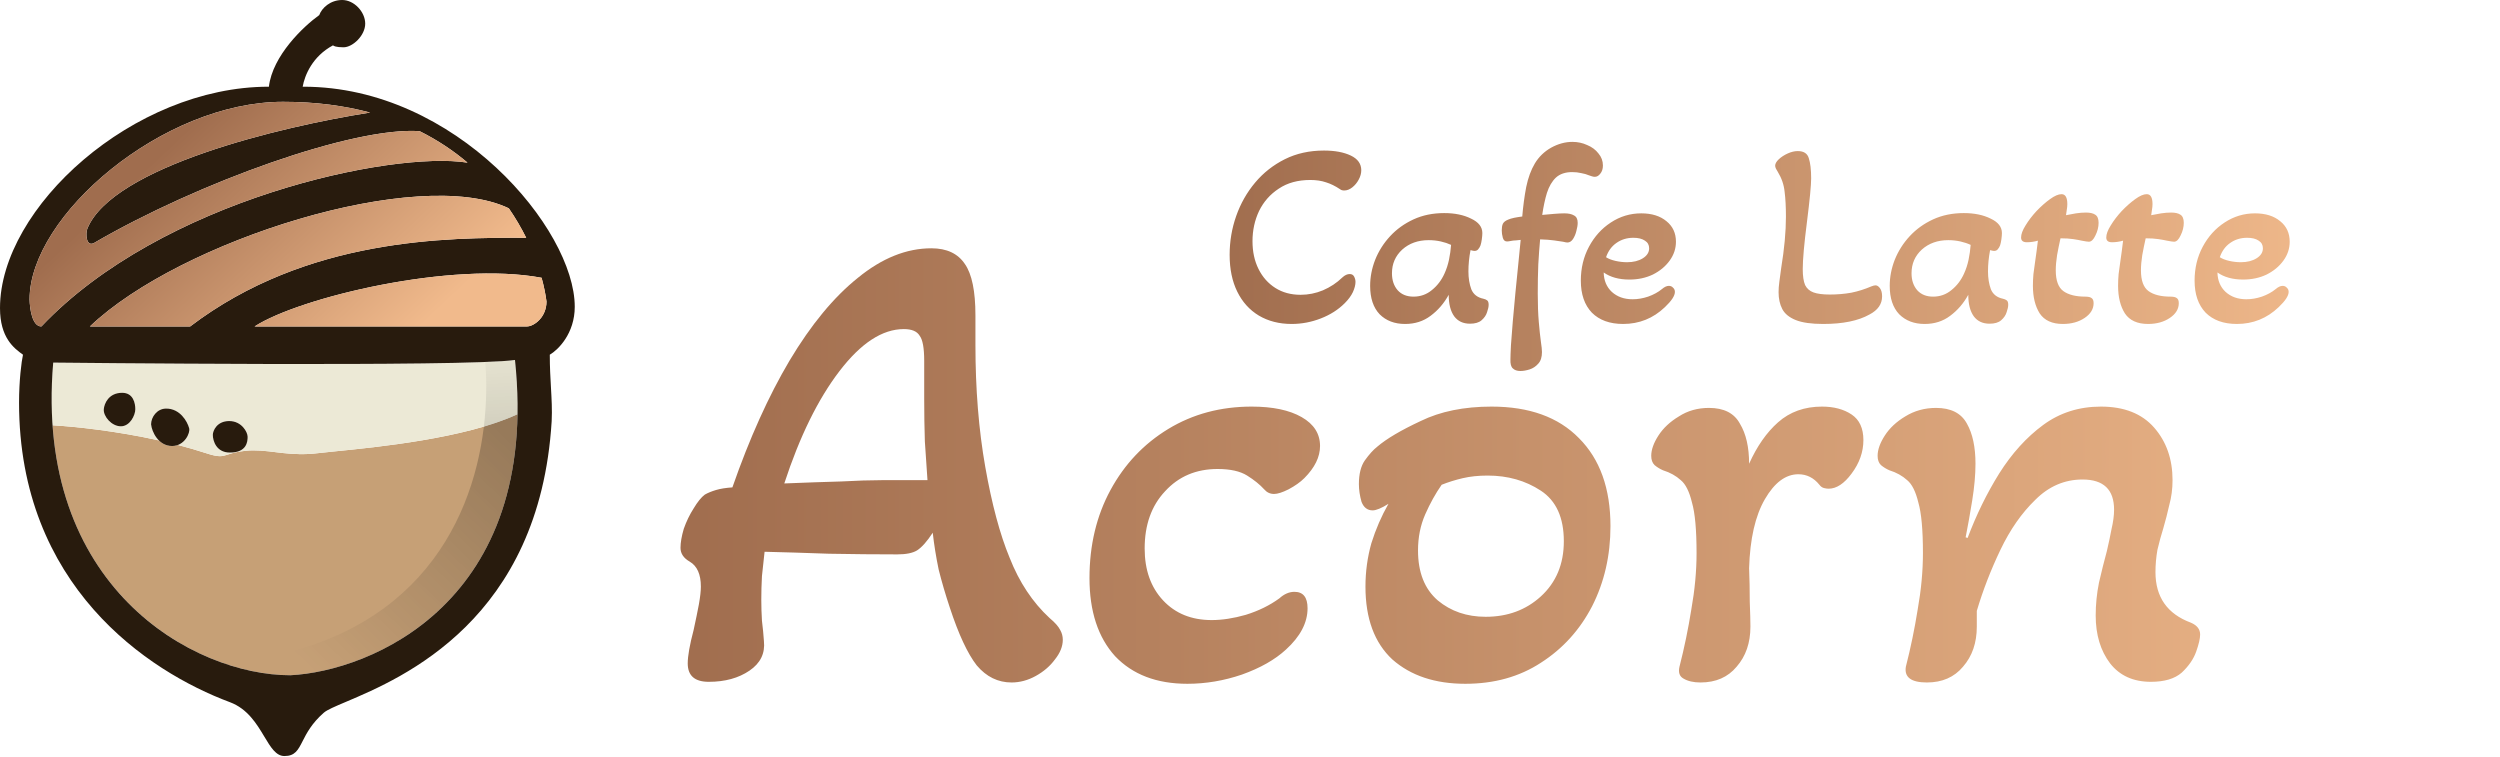
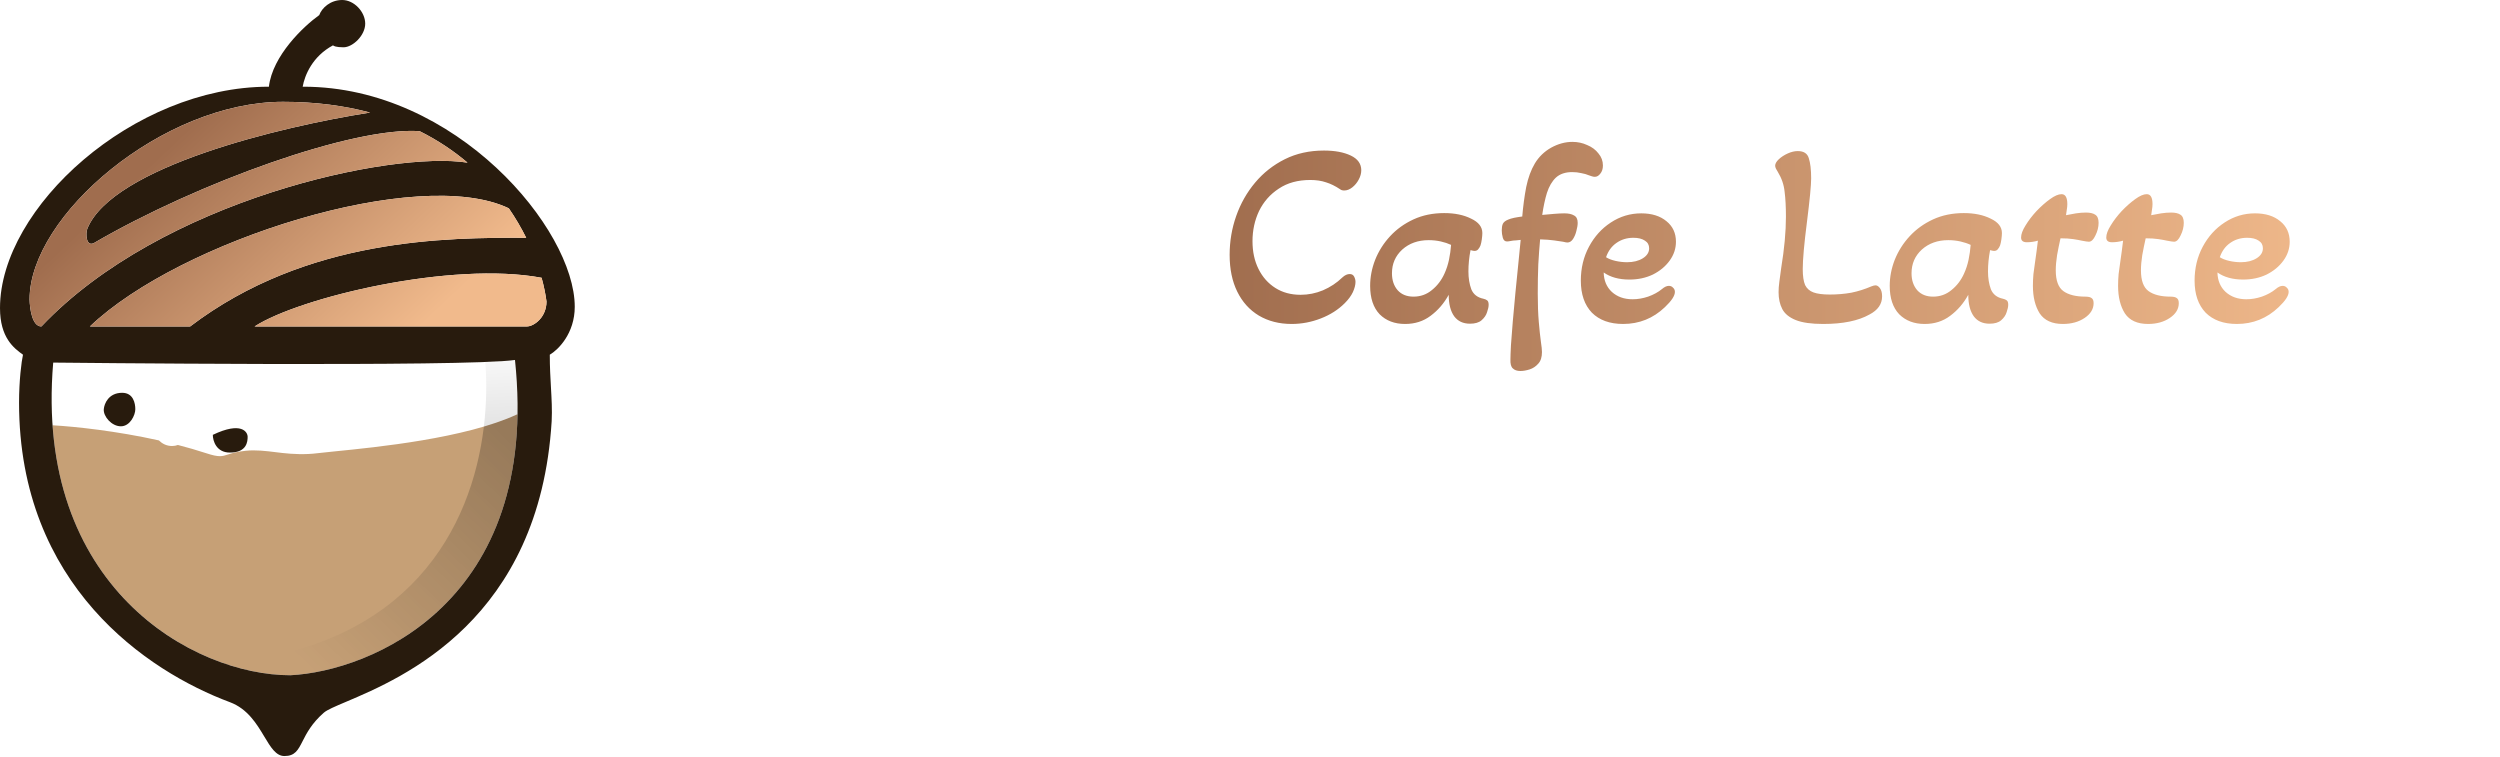
<svg xmlns="http://www.w3.org/2000/svg" width="1903" height="576" viewBox="0 0 1903 576" fill="none">
  <path d="M393.929 315.5C391.342 466.93 276.708 511.238 221 514C154.339 514 49.537 459.224 40.006 323.721C57.216 324.713 88.455 328.012 120.938 335.238C123.447 337.722 126.779 339.5 131 339.5C132.618 339.5 134.09 339.211 135.413 338.713C142.689 340.595 149.932 342.685 157 345C166.735 348.189 168.988 347.454 173.511 345.979C176.337 345.057 180.049 343.846 187.028 343.123C194.688 342.329 202.386 343.279 210.053 344.224C211.627 344.419 213.2 344.613 214.771 344.791C222.761 345.7 232.512 346.152 241.5 345C244.5 344.615 249.074 344.16 254.835 343.586C286.525 340.429 354.154 333.692 393.5 315.5H393.929Z" fill="#C6A076" />
-   <path fill-rule="evenodd" clip-rule="evenodd" d="M392 274C356 279.5 40.5 276 40.5 276C39.062 292.909 38.956 308.805 40.006 323.722C57.216 324.713 88.455 328.013 120.939 335.239C117.207 331.545 115.299 326.289 115 323C115 317.5 119.5 311 126.5 311C136.9 311 142.5 320.5 144 326C144.792 328.905 141.868 336.287 135.412 338.714C142.688 340.595 149.931 342.685 157 345.001C166.735 348.19 168.988 347.455 173.511 345.98C176.337 345.058 180.049 343.847 187.027 343.124C194.688 342.33 202.385 343.279 210.053 344.225C211.627 344.419 213.2 344.613 214.771 344.792C222.761 345.701 232.512 346.153 241.5 345.001C244.5 344.616 249.073 344.161 254.835 343.587C286.525 340.43 354.153 333.693 393.5 315.501H393.928C394.151 302.474 393.544 288.654 392 274ZM79 311.5C79.333 307.333 82.6 299 93 299C101.5 299 103 307 103 311.5C103 316 99 324.5 92 324.5C85 324.5 78.56 317 79 311.5ZM175 344.5C164.6 344.5 162 335.5 162 331C162 328 165 320.5 174.5 320.5C184 320.5 188.5 329 188.5 332.5C188.5 336 188 344.5 175 344.5Z" fill="#ECE9D6" />
  <g style="mix-blend-mode:plus-darker" opacity="0.6">
    <path d="M393.928 315.501H393.5C385.988 318.974 377.446 322.029 368.32 324.722C359.038 402.127 311.586 492.195 170.271 504.887C188.121 511.069 205.581 514 221 514C276.708 511.238 391.341 466.931 393.928 315.501Z" fill="url(#paint0_linear_14_184)" />
  </g>
  <g style="mix-blend-mode:plus-darker">
    <path d="M370.935 275.498C380.781 275.096 388.062 274.602 392 274C393.351 286.822 393.985 299.006 393.973 310.578C393.971 312.232 393.956 313.872 393.928 315.501H393.5C385.989 318.974 377.446 322.029 368.32 324.722C370.403 307.358 370.564 290.631 369.433 275.558C369.94 275.538 370.441 275.518 370.935 275.498Z" fill="url(#paint1_linear_14_184)" />
  </g>
  <path d="M93 299C82.6 299 79.333 307.333 79 311.5C78.56 317 85 324.5 92 324.5C99 324.5 103 316 103 311.5C103 307 101.5 299 93 299Z" fill="#281B0D" />
-   <path d="M131 339.5C120.5 339.5 115.5 328.5 115 323C115 317.5 119.5 311 126.5 311C136.9 311 142.5 320.5 144 326C144.955 329.5 140.513 339.5 131 339.5Z" fill="#281B0D" />
-   <path d="M175 344.5C164.6 344.5 162 335.5 162 331C162 328 165 320.5 174.5 320.5C184 320.5 188.5 329 188.5 332.5C188.5 336 188 344.5 175 344.5Z" fill="#281B0D" />
+   <path d="M175 344.5C164.6 344.5 162 335.5 162 331C184 320.5 188.5 329 188.5 332.5C188.5 336 188 344.5 175 344.5Z" fill="#281B0D" />
  <path fill-rule="evenodd" clip-rule="evenodd" d="M253.5 34.5C237.864 42.839 231.912 57.316 230.399 66H231C347 66 437.5 174.5 437.5 233.5C437.5 253.9 424.833 266.333 418.5 270C418.5 279.339 418.958 287.394 419.384 294.88C419.894 303.828 420.357 311.961 419.935 320.5C410.797 471.753 306.376 516.005 263.478 534.184C255.041 537.759 248.985 540.326 246.5 542.5C237.254 550.59 233.351 558.252 230.345 564.154C226.849 571.018 224.566 575.5 216.5 575.5C210.071 575.5 206.067 568.82 201.195 560.692C195.458 551.121 188.519 539.543 175 534.5C112 511 14.5 445.5 14.5 306.5C14.5 289.695 16.333 275.167 17.5 270C10.5 265 0 257 0 234.5C0 158 101.5 66 204.5 66H204.683C207.444 42.329 231.166 19.93 243 11.5C245 6 251.5 0 260.5 0C269.5 0 278 9 278 18C278 27 268.5 36 261.5 36C255.9 36 253.833 35 253.5 34.5ZM40.5 276C40.5 276 356 279.5 392 274C411.5 459 281.5 511 221 514C147 514 26 446.5 40.5 276ZM144.734 248.5H68.442C136.946 183.104 318.702 125.68 387.321 158.582C392.468 166.038 396.847 173.577 400.53 180.993C400.516 180.993 400.502 180.993 400.488 180.993C340.715 180.891 233.873 180.71 144.734 248.5ZM193.783 248.5C228.187 226.272 343.993 198.609 412.261 211.44C414.053 217.926 415.278 224.01 416 229.5C416 241.5 406.5 248.5 401 248.5H193.783ZM31.5 248.5H31.502C122.905 151.946 298.321 114.607 355.885 123.818C345.382 114.907 333.289 106.751 319.433 99.85C269.115 96.294 150.825 138.839 71.5 185C65.5 188.121 65 177.66 66.5 174C85.74 127.053 213.262 96.395 281.683 85.676C262.24 80.481 240.267 77.5 215.5 77.5C124 77.5 22.5 164 22.5 228C22.667 234.333 24.3 248.5 31.5 248.5Z" fill="#281B0D" />
  <path fill-rule="evenodd" clip-rule="evenodd" d="M144.734 248.5H68.442C136.946 183.104 318.702 125.68 387.321 158.582C392.468 166.038 396.847 173.577 400.53 180.993C400.516 180.993 400.502 180.993 400.488 180.993C340.715 180.891 233.873 180.71 144.734 248.5ZM193.783 248.5C228.187 226.272 343.993 198.609 412.261 211.44C414.053 217.926 415.278 224.01 416 229.5C416 241.5 406.5 248.5 401 248.5H193.783ZM31.5 248.5H31.502C122.905 151.946 298.321 114.607 355.885 123.818C345.382 114.907 333.289 106.751 319.433 99.85C269.115 96.294 150.825 138.839 71.5 185C65.5 188.121 65 177.66 66.5 174C85.74 127.053 213.262 96.395 281.683 85.676C262.24 80.481 240.267 77.5 215.5 77.5C124 77.5 22.5 164 22.5 228C22.667 234.333 24.3 248.5 31.5 248.5Z" fill="url(#paint2_linear_14_184)" />
-   <path d="M770 519.5C759.667 519.5 750.833 515.167 743.5 506.5C736.5 497.5 729.667 482.833 723 462.5C719.667 452.5 716.833 442.833 714.5 433.5C712.5 423.833 711 414.5 710 405.5C705.667 412.167 701.667 416.667 698 419C694.667 421 689.667 422 683 422C666.667 422 649.333 421.833 631 421.5C612.667 420.833 596.333 420.333 582 420C581.333 426 580.667 432.167 580 438.5C579.667 444.5 579.5 450.5 579.5 456.5C579.5 461.833 579.667 467.167 580 472.5C580.667 477.833 581.167 483 581.5 488C582.5 497.333 578.833 504.833 570.5 510.5C562.167 516.167 551.833 519 539.5 519C528.833 519 523.5 514.333 523.5 505C523.5 499.333 525 490.833 528 479.5C529.667 471.833 531 465.333 532 460C533 454.333 533.5 449.833 533.5 446.5C533.5 437.167 530.667 430.833 525 427.5C520.333 424.833 518 421.333 518 417C518 413 518.833 408.167 520.5 402.5C522.5 396.833 525 391.667 528 387C531 382 533.833 378.5 536.5 376.5C538.833 375.167 541.667 374 545 373C548.333 372 552.5 371.333 557.5 371C570.5 333.667 585 301.5 601 274.5C617.333 247.167 634.667 226.167 653 211.5C671.333 196.5 690 189 709 189C720.667 189 729.167 193 734.5 201C739.833 208.667 742.5 221.667 742.5 240V262.5C742.5 296.167 745 327.167 750 355.5C755 383.833 761.167 406.833 768.5 424.5C775.833 443.167 786 458.5 799 470.5C803 473.833 805.667 476.833 807 479.5C808.333 481.833 809 484.333 809 487C809 492 807 497 803 502C799.333 507 794.5 511.167 788.5 514.5C782.5 517.833 776.333 519.5 770 519.5ZM597 368C613.333 367.333 627.667 366.833 640 366.5C652.333 365.833 662.667 365.5 671 365.5H706C705.333 356.167 704.667 346.333 704 336C703.667 325.667 703.5 314.833 703.5 303.5V274.5C703.5 264.833 702.333 258.5 700 255.5C698 252.167 694 250.5 688 250.5C671.667 250.5 655.333 261.167 639 282.5C622.667 303.833 608.667 332.333 597 368ZM903.816 520.5C880.483 520.5 862.15 513.5 848.816 499.5C835.816 485.167 829.316 465.333 829.316 440C829.316 415 834.65 392.667 845.316 373C855.983 353.333 870.65 337.833 889.316 326.5C907.983 315.167 929.15 309.5 952.816 309.5C968.816 309.5 981.483 312.167 990.816 317.5C1000.15 322.833 1004.82 330.167 1004.82 339.5C1004.82 347.833 1000.82 356 992.816 364C989.816 367 985.816 369.833 980.816 372.5C976.15 374.833 972.483 376 969.816 376C966.816 376 964.316 374.833 962.316 372.5C958.983 368.833 954.65 365.333 949.316 362C943.983 358.667 936.483 357 926.816 357C910.483 357 897.15 362.667 886.816 374C876.483 385 871.316 399.5 871.316 417.5C871.316 433.833 875.983 447 885.316 457C894.65 467 906.983 472 922.316 472C930.316 472 938.983 470.667 948.316 468C957.983 465 966.483 460.833 973.816 455.5C977.483 452.167 981.316 450.5 985.316 450.5C991.983 450.5 995.316 454.667 995.316 463C995.316 474 989.816 484.5 978.816 494.5C970.483 502.167 959.316 508.5 945.316 513.5C931.65 518.167 917.816 520.5 903.816 520.5ZM1115.39 520.5C1092.39 520.5 1073.89 514.333 1059.89 502C1046.23 489.333 1039.39 470.833 1039.39 446.5C1039.39 435.167 1040.89 424.167 1043.89 413.5C1047.23 402.833 1051.56 392.833 1056.89 383.5C1051.56 386.833 1047.56 388.5 1044.89 388.5C1040.89 388.5 1038.06 386.333 1036.39 382C1035.06 377.333 1034.39 372.833 1034.39 368.5C1034.39 360.833 1035.89 354.833 1038.89 350.5C1042.23 345.833 1045.39 342.333 1048.39 340C1055.39 334 1066.39 327.5 1081.39 320.5C1096.39 313.167 1114.39 309.5 1135.39 309.5C1164.06 309.5 1186.23 317.5 1201.89 333.5C1217.89 349.5 1225.89 371.833 1225.89 400.5C1225.89 422.833 1221.23 443.167 1211.89 461.5C1202.56 479.5 1189.56 493.833 1172.89 504.5C1156.56 515.167 1137.39 520.5 1115.39 520.5ZM1130.89 469.5C1147.56 469.5 1161.56 464.333 1172.89 454C1184.56 443.333 1190.39 429.333 1190.39 412C1190.39 394 1184.56 381.167 1172.89 373.5C1161.23 365.833 1147.73 362 1132.39 362C1125.39 362 1119.06 362.667 1113.39 364C1107.73 365.333 1102.39 367 1097.39 369C1092.73 375.667 1088.56 383.167 1084.89 391.5C1081.23 399.833 1079.39 409 1079.39 419C1079.39 435.667 1084.39 448.333 1094.39 457C1104.39 465.333 1116.56 469.5 1130.89 469.5ZM1294.42 519.5C1289.09 519.5 1284.76 518.5 1281.42 516.5C1278.42 514.833 1277.42 511.833 1278.42 507.5C1282.09 493.167 1285.09 478.667 1287.42 464C1290.09 449 1291.42 434.667 1291.42 421C1291.42 403.333 1290.26 390.5 1287.92 382.5C1285.92 374.167 1283.09 368.5 1279.42 365.5C1275.76 362.167 1271.26 359.667 1265.92 358C1263.59 357 1261.42 355.667 1259.42 354C1257.76 352.333 1256.92 350 1256.92 347C1256.92 342.333 1258.76 337.167 1262.42 331.5C1266.09 325.833 1271.26 321 1277.92 317C1284.59 312.667 1292.26 310.5 1300.92 310.5C1312.26 310.5 1320.09 314.5 1324.42 322.5C1329.09 330.167 1331.42 340.333 1331.42 353C1337.42 339.667 1344.76 329.167 1353.42 321.5C1362.42 313.5 1373.59 309.5 1386.92 309.5C1395.92 309.5 1403.42 311.5 1409.42 315.5C1415.42 319.5 1418.42 326 1418.42 335C1418.42 344 1415.42 352.5 1409.42 360.5C1403.76 368.167 1397.92 372 1391.92 372C1390.92 372 1389.76 371.833 1388.42 371.5C1387.09 371.167 1385.92 370.333 1384.92 369C1380.59 363.667 1375.26 361 1368.92 361C1359.26 361 1350.76 367.333 1343.42 380C1336.09 392.667 1332.09 410.167 1331.42 432.5C1331.76 440.833 1331.92 449.333 1331.92 458C1332.26 466.667 1332.42 473 1332.42 477C1332.42 489.333 1328.92 499.5 1321.92 507.5C1315.26 515.5 1306.09 519.5 1294.42 519.5ZM1466.74 519.5C1454.74 519.5 1449.4 515.5 1450.74 507.5C1454.4 493.167 1457.4 478.667 1459.74 464C1462.4 449 1463.74 434.667 1463.74 421C1463.74 403.333 1462.57 390.5 1460.24 382.5C1458.24 374.167 1455.4 368.5 1451.74 365.5C1448.07 362.167 1443.57 359.667 1438.24 358C1435.9 357 1433.74 355.667 1431.74 354C1430.07 352.333 1429.24 350 1429.24 347C1429.24 342.333 1431.07 337.167 1434.74 331.5C1438.4 325.833 1443.57 321 1450.24 317C1457.24 312.667 1465.07 310.5 1473.74 310.5C1485.07 310.5 1492.9 314.5 1497.24 322.5C1501.57 330.167 1503.74 340.333 1503.74 353C1503.74 361.333 1502.9 370.667 1501.24 381C1499.57 391.333 1497.9 400.667 1496.24 409L1497.74 409.5C1504.4 391.833 1512.4 375.5 1521.74 360.5C1531.4 345.167 1542.57 332.833 1555.24 323.5C1567.9 314.167 1582.57 309.5 1599.24 309.5C1616.9 309.5 1630.4 314.833 1639.74 325.5C1649.07 336.167 1653.74 349.5 1653.74 365.5C1653.74 372.167 1652.9 378.5 1651.24 384.5C1649.9 390.5 1648.4 396.333 1646.74 402C1645.07 407.333 1643.57 412.833 1642.24 418.5C1641.24 424.167 1640.74 429.833 1640.74 435.5C1640.74 454.5 1649.74 467.333 1667.74 474C1672.4 476 1674.74 479 1674.74 483C1674.74 486 1673.74 490.333 1671.74 496C1669.74 501.667 1666.07 507 1660.74 512C1655.4 516.667 1647.57 519 1637.24 519C1623.9 519 1613.57 514.333 1606.24 505C1598.9 495.333 1595.24 483.167 1595.24 468.5C1595.24 460.167 1596.07 451.833 1597.74 443.5C1599.74 434.833 1601.74 426.833 1603.74 419.5C1605.07 413.833 1606.24 408.333 1607.24 403C1608.57 397.333 1609.24 392.333 1609.24 388C1609.24 372.667 1601.24 365 1585.24 365C1571.57 365 1559.57 370.167 1549.24 380.5C1538.9 390.5 1530.07 403.167 1522.74 418.5C1515.4 433.833 1509.4 449.333 1504.74 465V477C1504.74 489.333 1501.24 499.5 1494.24 507.5C1487.57 515.5 1478.4 519.5 1466.74 519.5Z" fill="url(#paint3_linear_14_184)" />
  <path d="M983.2 246.6C973.733 246.6 965.4 244.467 958.2 240.2C951.133 235.933 945.667 229.867 941.8 222C937.933 214.133 936 204.8 936 194C936 183.733 937.667 173.867 941 164.4C944.333 154.933 949.133 146.467 955.4 139C961.667 131.533 969.2 125.6 978 121.2C986.8 116.8 996.733 114.6 1007.8 114.6C1016.07 114.6 1022.87 115.867 1028.2 118.4C1033.53 120.933 1036.2 124.667 1036.2 129.6C1036.2 132 1035.53 134.4 1034.2 136.8C1033 139.067 1031.4 141 1029.4 142.6C1027.4 144.2 1025.33 145 1023.2 145C1021.87 145 1020.8 144.667 1020 144C1016.4 141.6 1012.87 139.867 1009.4 138.8C1005.93 137.6 1001.93 137 997.4 137C987.933 137 979.933 139.2 973.4 143.6C966.867 147.867 961.867 153.533 958.4 160.6C955.067 167.667 953.4 175.333 953.4 183.6C953.4 191.6 954.933 198.667 958 204.8C961.067 210.933 965.333 215.733 970.8 219.2C976.267 222.667 982.667 224.4 990 224.4C995.867 224.4 1001.53 223.267 1007 221C1012.6 218.6 1017.53 215.333 1021.8 211.2C1023.67 209.467 1025.53 208.6 1027.4 208.6C1029 208.6 1030.13 209.267 1030.8 210.6C1031.47 211.933 1031.8 213.267 1031.8 214.6C1031.8 216.867 1031.13 219.467 1029.8 222.4C1028.47 225.2 1026.4 228 1023.6 230.8C1018.67 235.733 1012.6 239.6 1005.4 242.4C998.2 245.2 990.8 246.6 983.2 246.6ZM1069.56 246.6C1061.56 246.6 1055.09 244.133 1050.16 239.2C1045.36 234.133 1042.96 226.933 1042.96 217.6C1042.96 210.933 1044.22 204.333 1046.76 197.8C1049.42 191.133 1053.22 185.133 1058.16 179.8C1063.09 174.467 1069.02 170.2 1075.96 167C1082.89 163.8 1090.69 162.2 1099.36 162.2C1107.36 162.2 1114.16 163.6 1119.76 166.4C1125.49 169.067 1128.36 172.733 1128.36 177.4C1128.36 178.6 1128.22 180.2 1127.96 182.2C1127.69 184.067 1127.36 185.6 1126.96 186.8C1126.56 187.867 1125.96 188.867 1125.16 189.8C1124.49 190.6 1123.56 191 1122.36 191C1121.82 191 1120.82 190.8 1119.36 190.4C1118.82 193.2 1118.42 195.933 1118.16 198.6C1117.89 201.267 1117.76 203.933 1117.76 206.6C1117.76 211.667 1118.49 216.2 1119.96 220.2C1121.56 224.067 1124.62 226.467 1129.16 227.4C1130.36 227.667 1131.29 228.067 1131.96 228.6C1132.76 229.133 1133.16 230.267 1133.16 232C1133.16 233.467 1132.76 235.333 1131.96 237.6C1131.29 239.867 1129.89 241.933 1127.76 243.8C1125.76 245.533 1122.82 246.4 1118.96 246.4C1113.76 246.4 1109.76 244.533 1106.96 240.8C1104.16 236.933 1102.76 231.467 1102.76 224.4C1099.16 230.933 1094.56 236.267 1088.96 240.4C1083.49 244.533 1077.02 246.6 1069.56 246.6ZM1075.96 225.8C1081.29 225.8 1085.96 224.133 1089.96 220.8C1094.09 217.467 1097.29 213.267 1099.56 208.2C1101.02 205 1102.16 201.533 1102.96 197.8C1103.76 193.933 1104.29 190.133 1104.56 186.4C1102.29 185.333 1099.69 184.467 1096.76 183.8C1093.82 183.133 1090.76 182.8 1087.56 182.8C1079.42 182.8 1072.69 185.2 1067.36 190C1062.16 194.8 1059.56 200.8 1059.56 208C1059.56 213.333 1061.02 217.667 1063.96 221C1066.89 224.2 1070.89 225.8 1075.96 225.8ZM1157.34 282.4C1154.8 282.4 1152.87 281.733 1151.54 280.4C1150.2 279.2 1149.6 276.933 1149.74 273.6C1149.74 271.6 1149.87 268 1150.14 262.8C1150.54 257.733 1151 251.667 1151.54 244.6C1152.2 237.667 1152.87 230.4 1153.54 222.8C1154.34 215.2 1155.07 207.867 1155.74 200.8C1156.4 193.733 1157 187.667 1157.54 182.6C1156.2 182.733 1154.94 182.867 1153.74 183C1152.54 183 1151.34 183.133 1150.14 183.4C1148.8 183.667 1147.8 183.8 1147.14 183.8C1145.54 183.8 1144.47 182.867 1143.94 181C1143.4 179 1143.14 177.133 1143.14 175.4C1143.14 173.4 1143.4 171.733 1143.94 170.4C1144.6 169.067 1145.94 168 1147.94 167.2C1149.14 166.667 1150.67 166.2 1152.54 165.8C1154.54 165.4 1156.6 165.067 1158.74 164.8C1159.4 156.933 1160.4 149.467 1161.74 142.4C1163.2 135.333 1165.4 129.333 1168.34 124.4C1171.4 119.333 1175.54 115.333 1180.74 112.4C1186.07 109.467 1191.47 108 1196.94 108C1200.94 108 1204.67 108.8 1208.14 110.4C1211.74 111.867 1214.6 114 1216.74 116.8C1219 119.467 1220.14 122.533 1220.14 126C1220.14 128.533 1219.47 130.6 1218.14 132.2C1216.94 133.8 1215.54 134.6 1213.94 134.6C1213.27 134.6 1212.54 134.467 1211.74 134.2C1210.94 133.933 1210.14 133.667 1209.34 133.4C1207.87 132.733 1206 132.2 1203.74 131.8C1201.6 131.267 1199.27 131 1196.74 131C1191.54 131 1187.4 132.4 1184.34 135.2C1181.4 138 1179.14 141.867 1177.54 146.8C1176.07 151.6 1174.87 157.2 1173.94 163.6C1176.74 163.333 1179.74 163.067 1182.94 162.8C1186.14 162.533 1188.74 162.4 1190.74 162.4C1193.94 162.4 1196.4 162.933 1198.14 164C1200 164.933 1200.94 166.8 1200.94 169.6C1200.94 171.333 1200.6 173.4 1199.94 175.8C1199.4 178.067 1198.54 180.133 1197.34 182C1196.14 183.733 1194.74 184.6 1193.14 184.6C1192.47 184.6 1191.34 184.4 1189.74 184C1188 183.733 1185.74 183.4 1182.94 183C1180.14 182.6 1176.6 182.333 1172.34 182.2C1171.8 187.933 1171.34 194.333 1170.94 201.4C1170.67 208.333 1170.54 215.667 1170.54 223.4C1170.54 231.8 1170.8 239.067 1171.34 245.2C1171.87 251.333 1172.4 256.333 1172.94 260.2C1173.2 261.933 1173.4 263.467 1173.54 264.8C1173.67 266.133 1173.74 267.2 1173.74 268C1173.74 271.867 1172.8 274.8 1170.94 276.8C1169.07 278.933 1166.87 280.4 1164.34 281.2C1161.8 282 1159.47 282.4 1157.34 282.4ZM1235.53 246.6C1225.4 246.6 1217.46 243.733 1211.73 238C1206.13 232.133 1203.33 224 1203.33 213.6C1203.33 204.133 1205.4 195.533 1209.53 187.8C1213.66 180.067 1219.2 173.933 1226.13 169.4C1233.2 164.733 1240.93 162.4 1249.33 162.4C1257.33 162.4 1263.73 164.4 1268.53 168.4C1273.33 172.267 1275.73 177.467 1275.73 184C1275.73 189.2 1274.13 194 1270.93 198.4C1267.73 202.8 1263.46 206.333 1258.13 209C1252.8 211.533 1246.86 212.8 1240.33 212.8C1232.33 212.8 1225.8 211 1220.73 207.4C1220.86 213.533 1222.93 218.467 1226.93 222.2C1231.06 225.933 1236.33 227.8 1242.73 227.8C1246.6 227.8 1250.53 227.133 1254.53 225.8C1258.66 224.333 1262.2 222.4 1265.13 220C1267 218.4 1268.73 217.6 1270.33 217.6C1271.66 217.6 1272.73 218.067 1273.53 219C1274.46 219.8 1274.93 220.867 1274.93 222.2C1274.93 225.133 1272.4 229 1267.33 233.8C1258.4 242.333 1247.8 246.6 1235.53 246.6ZM1238.53 199.6C1243.33 199.6 1247.33 198.6 1250.53 196.6C1253.73 194.6 1255.33 192.067 1255.33 189C1255.33 186.467 1254.26 184.533 1252.13 183.2C1250 181.733 1247.06 181 1243.33 181C1238.4 181 1234.06 182.333 1230.33 185C1226.73 187.533 1224.13 191.133 1222.53 195.8C1224.4 197 1226.8 197.933 1229.73 198.6C1232.66 199.267 1235.6 199.6 1238.53 199.6ZM1387.85 246.6C1378.79 246.6 1371.79 245.6 1366.85 243.6C1361.92 241.6 1358.52 238.8 1356.65 235.2C1354.79 231.6 1353.85 227.333 1353.85 222.4C1353.85 220 1354.05 217.333 1354.45 214.4C1354.85 211.333 1355.32 207.867 1355.85 204C1358.25 189.333 1359.45 176.333 1359.45 165C1359.45 157.533 1359.12 151.2 1358.45 146C1357.92 140.667 1356.19 135.6 1353.25 130.8C1352.72 130 1352.25 129.2 1351.85 128.4C1351.45 127.467 1351.25 126.733 1351.25 126.2C1351.25 124.6 1352.19 122.933 1354.05 121.2C1355.92 119.467 1358.19 118 1360.85 116.8C1363.52 115.6 1366.05 115 1368.45 115C1372.99 115 1375.79 116.8 1376.85 120.4C1378.05 124 1378.65 129.133 1378.65 135.8C1378.65 138.333 1378.39 142.4 1377.85 148C1377.32 153.467 1376.52 160.467 1375.45 169C1374.39 177.267 1373.59 184.4 1373.05 190.4C1372.52 196.4 1372.25 201.2 1372.25 204.8C1372.25 210.133 1372.85 214.2 1374.05 217C1375.39 219.667 1377.52 221.533 1380.45 222.6C1383.39 223.667 1387.52 224.2 1392.85 224.2C1398.59 224.2 1404.05 223.733 1409.25 222.8C1414.45 221.733 1419.52 220.133 1424.45 218C1425.12 217.733 1425.72 217.533 1426.25 217.4C1426.79 217.267 1427.25 217.2 1427.65 217.2C1428.85 217.2 1429.99 217.933 1431.05 219.4C1432.12 220.867 1432.65 222.933 1432.65 225.6C1432.65 231.467 1429.45 236.067 1423.05 239.4C1414.52 244.2 1402.79 246.6 1387.85 246.6ZM1465.06 246.6C1457.06 246.6 1450.6 244.133 1445.66 239.2C1440.86 234.133 1438.46 226.933 1438.46 217.6C1438.46 210.933 1439.73 204.333 1442.26 197.8C1444.93 191.133 1448.73 185.133 1453.66 179.8C1458.6 174.467 1464.53 170.2 1471.46 167C1478.4 163.8 1486.2 162.2 1494.86 162.2C1502.86 162.2 1509.66 163.6 1515.26 166.4C1521 169.067 1523.86 172.733 1523.86 177.4C1523.86 178.6 1523.73 180.2 1523.46 182.2C1523.2 184.067 1522.86 185.6 1522.46 186.8C1522.06 187.867 1521.46 188.867 1520.66 189.8C1520 190.6 1519.06 191 1517.86 191C1517.33 191 1516.33 190.8 1514.86 190.4C1514.33 193.2 1513.93 195.933 1513.66 198.6C1513.4 201.267 1513.26 203.933 1513.26 206.6C1513.26 211.667 1514 216.2 1515.46 220.2C1517.06 224.067 1520.13 226.467 1524.66 227.4C1525.86 227.667 1526.8 228.067 1527.46 228.6C1528.26 229.133 1528.66 230.267 1528.66 232C1528.66 233.467 1528.26 235.333 1527.46 237.6C1526.8 239.867 1525.4 241.933 1523.26 243.8C1521.26 245.533 1518.33 246.4 1514.46 246.4C1509.26 246.4 1505.26 244.533 1502.46 240.8C1499.66 236.933 1498.26 231.467 1498.26 224.4C1494.66 230.933 1490.06 236.267 1484.46 240.4C1479 244.533 1472.53 246.6 1465.06 246.6ZM1471.46 225.8C1476.8 225.8 1481.46 224.133 1485.46 220.8C1489.6 217.467 1492.8 213.267 1495.06 208.2C1496.53 205 1497.66 201.533 1498.46 197.8C1499.26 193.933 1499.8 190.133 1500.06 186.4C1497.8 185.333 1495.2 184.467 1492.26 183.8C1489.33 183.133 1486.26 182.8 1483.06 182.8C1474.93 182.8 1468.2 185.2 1462.86 190C1457.66 194.8 1455.06 200.8 1455.06 208C1455.06 213.333 1456.53 217.667 1459.46 221C1462.4 224.2 1466.4 225.8 1471.46 225.8ZM1570.25 246.6C1562.11 246.6 1556.25 243.933 1552.65 238.6C1549.18 233.133 1547.45 226.133 1547.45 217.6C1547.45 214.533 1547.58 211.533 1547.85 208.6C1548.25 205.667 1548.65 202.733 1549.05 199.8C1549.45 196.867 1549.85 194 1550.25 191.2C1550.65 188.4 1550.98 185.733 1551.25 183.2C1548.45 184 1545.65 184.4 1542.85 184.4C1539.91 184.4 1538.45 183.2 1538.45 180.8C1538.45 178.267 1539.58 175.2 1541.85 171.6C1544.11 167.867 1546.91 164.2 1550.25 160.6C1553.71 157 1557.11 154 1560.45 151.6C1563.91 149.067 1566.85 147.8 1569.25 147.8C1572.18 147.8 1573.65 150.333 1573.65 155.4C1573.65 156.733 1573.51 158.133 1573.25 159.6C1573.11 160.933 1572.91 162.333 1572.65 163.8C1575.18 163.267 1577.71 162.8 1580.25 162.4C1582.91 162 1585.45 161.8 1587.85 161.8C1590.91 161.8 1593.25 162.333 1594.85 163.4C1596.58 164.467 1597.45 166.533 1597.45 169.6C1597.45 172.8 1596.65 176 1595.05 179.2C1593.58 182.4 1591.91 184 1590.05 184C1589.65 184 1588.98 183.933 1588.05 183.8C1587.11 183.667 1585.98 183.467 1584.65 183.2C1582.91 182.8 1580.71 182.4 1578.05 182C1575.38 181.6 1572.18 181.4 1568.45 181.4C1567.51 185.533 1566.65 189.8 1565.85 194.2C1565.18 198.467 1564.85 202.333 1564.85 205.8C1564.85 213.533 1566.78 218.8 1570.65 221.6C1574.51 224.4 1580.11 225.8 1587.45 225.8C1589.71 225.8 1591.31 226.2 1592.25 227C1593.18 227.667 1593.65 228.933 1593.65 230.8C1593.65 235.2 1591.38 238.933 1586.85 242C1582.31 245.067 1576.78 246.6 1570.25 246.6ZM1635.09 246.6C1626.96 246.6 1621.09 243.933 1617.49 238.6C1614.02 233.133 1612.29 226.133 1612.29 217.6C1612.29 214.533 1612.42 211.533 1612.69 208.6C1613.09 205.667 1613.49 202.733 1613.89 199.8C1614.29 196.867 1614.69 194 1615.09 191.2C1615.49 188.4 1615.82 185.733 1616.09 183.2C1613.29 184 1610.49 184.4 1607.69 184.4C1604.76 184.4 1603.29 183.2 1603.29 180.8C1603.29 178.267 1604.42 175.2 1606.69 171.6C1608.96 167.867 1611.76 164.2 1615.09 160.6C1618.56 157 1621.96 154 1625.29 151.6C1628.76 149.067 1631.69 147.8 1634.09 147.8C1637.02 147.8 1638.49 150.333 1638.49 155.4C1638.49 156.733 1638.36 158.133 1638.09 159.6C1637.96 160.933 1637.76 162.333 1637.49 163.8C1640.02 163.267 1642.56 162.8 1645.09 162.4C1647.76 162 1650.29 161.8 1652.69 161.8C1655.76 161.8 1658.09 162.333 1659.69 163.4C1661.42 164.467 1662.29 166.533 1662.29 169.6C1662.29 172.8 1661.49 176 1659.89 179.2C1658.42 182.4 1656.76 184 1654.89 184C1654.49 184 1653.82 183.933 1652.89 183.8C1651.96 183.667 1650.82 183.467 1649.49 183.2C1647.76 182.8 1645.56 182.4 1642.89 182C1640.22 181.6 1637.02 181.4 1633.29 181.4C1632.36 185.533 1631.49 189.8 1630.69 194.2C1630.02 198.467 1629.69 202.333 1629.69 205.8C1629.69 213.533 1631.62 218.8 1635.49 221.6C1639.36 224.4 1644.96 225.8 1652.29 225.8C1654.56 225.8 1656.16 226.2 1657.09 227C1658.02 227.667 1658.49 228.933 1658.49 230.8C1658.49 235.2 1656.22 238.933 1651.69 242C1647.16 245.067 1641.62 246.6 1635.09 246.6ZM1702.72 246.6C1692.59 246.6 1684.65 243.733 1678.92 238C1673.32 232.133 1670.52 224 1670.52 213.6C1670.52 204.133 1672.59 195.533 1676.72 187.8C1680.85 180.067 1686.39 173.933 1693.32 169.4C1700.39 164.733 1708.12 162.4 1716.52 162.4C1724.52 162.4 1730.92 164.4 1735.72 168.4C1740.52 172.267 1742.92 177.467 1742.92 184C1742.92 189.2 1741.32 194 1738.12 198.4C1734.92 202.8 1730.65 206.333 1725.32 209C1719.99 211.533 1714.05 212.8 1707.52 212.8C1699.52 212.8 1692.99 211 1687.92 207.4C1688.05 213.533 1690.12 218.467 1694.12 222.2C1698.25 225.933 1703.52 227.8 1709.92 227.8C1713.79 227.8 1717.72 227.133 1721.72 225.8C1725.85 224.333 1729.39 222.4 1732.32 220C1734.19 218.4 1735.92 217.6 1737.52 217.6C1738.85 217.6 1739.92 218.067 1740.72 219C1741.65 219.8 1742.12 220.867 1742.12 222.2C1742.12 225.133 1739.59 229 1734.52 233.8C1725.59 242.333 1714.99 246.6 1702.72 246.6ZM1705.72 199.6C1710.52 199.6 1714.52 198.6 1717.72 196.6C1720.92 194.6 1722.52 192.067 1722.52 189C1722.52 186.467 1721.45 184.533 1719.32 183.2C1717.19 181.733 1714.25 181 1710.52 181C1705.59 181 1701.25 182.333 1697.52 185C1693.92 187.533 1691.32 191.133 1689.72 195.8C1691.59 197 1693.99 197.933 1696.92 198.6C1699.85 199.267 1702.79 199.6 1705.72 199.6Z" fill="url(#paint4_linear_14_184)" />
  <defs>
    <linearGradient id="paint0_linear_14_184" x1="381.5" y1="323" x2="196" y2="514.5" gradientUnits="userSpaceOnUse">
      <stop stop-opacity="0.4" />
      <stop offset="0.879" stop-opacity="0" />
    </linearGradient>
    <linearGradient id="paint1_linear_14_184" x1="378.5" y1="274.5" x2="381" y2="320.5" gradientUnits="userSpaceOnUse">
      <stop stop-opacity="0.03" />
      <stop offset="0.985" stop-opacity="0.1" />
    </linearGradient>
    <linearGradient id="paint2_linear_14_184" x1="151.5" y1="90" x2="310" y2="258.5" gradientUnits="userSpaceOnUse">
      <stop stop-color="#A06D4E" />
      <stop offset="1" stop-color="#F1BA8C" />
    </linearGradient>
    <linearGradient id="paint3_linear_14_184" x1="513" y1="351" x2="1903" y2="351" gradientUnits="userSpaceOnUse">
      <stop stop-color="#A06D4E" />
      <stop offset="1" stop-color="#F1BA8C" />
    </linearGradient>
    <linearGradient id="paint4_linear_14_184" x1="927" y1="154.5" x2="1784" y2="154.5" gradientUnits="userSpaceOnUse">
      <stop stop-color="#A06D4E" />
      <stop offset="1" stop-color="#F1BA8C" />
    </linearGradient>
  </defs>
</svg>